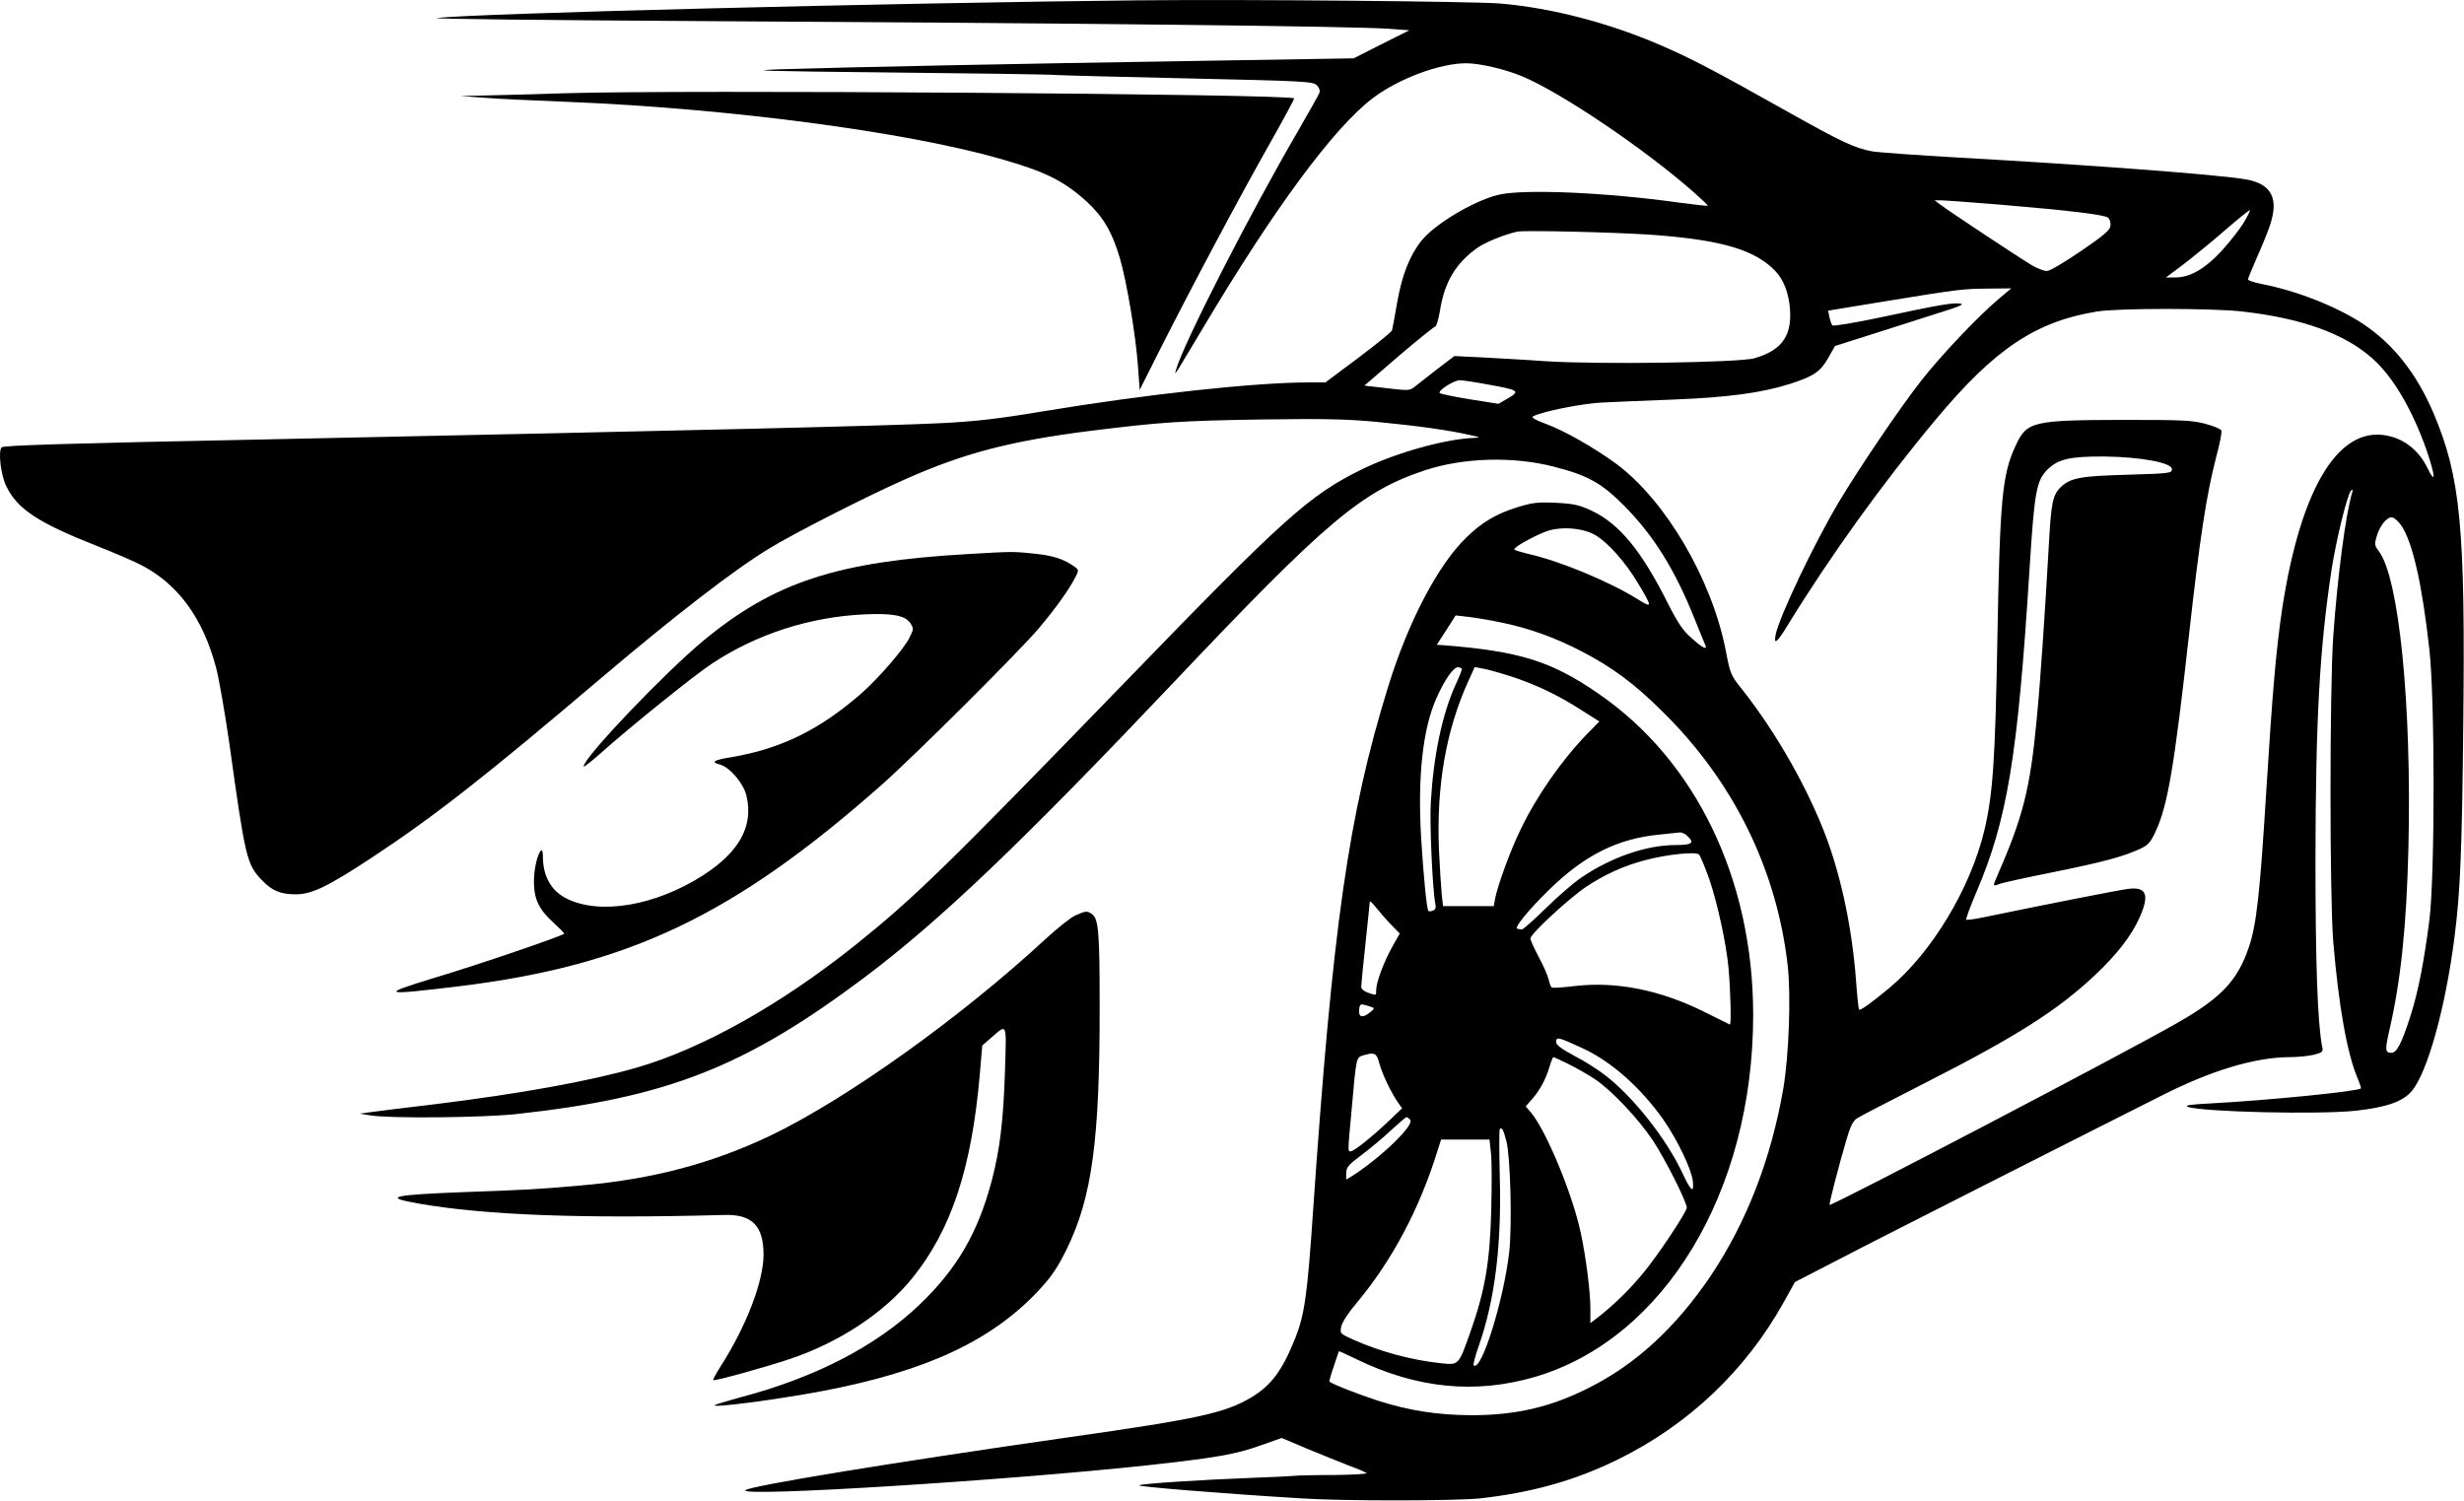
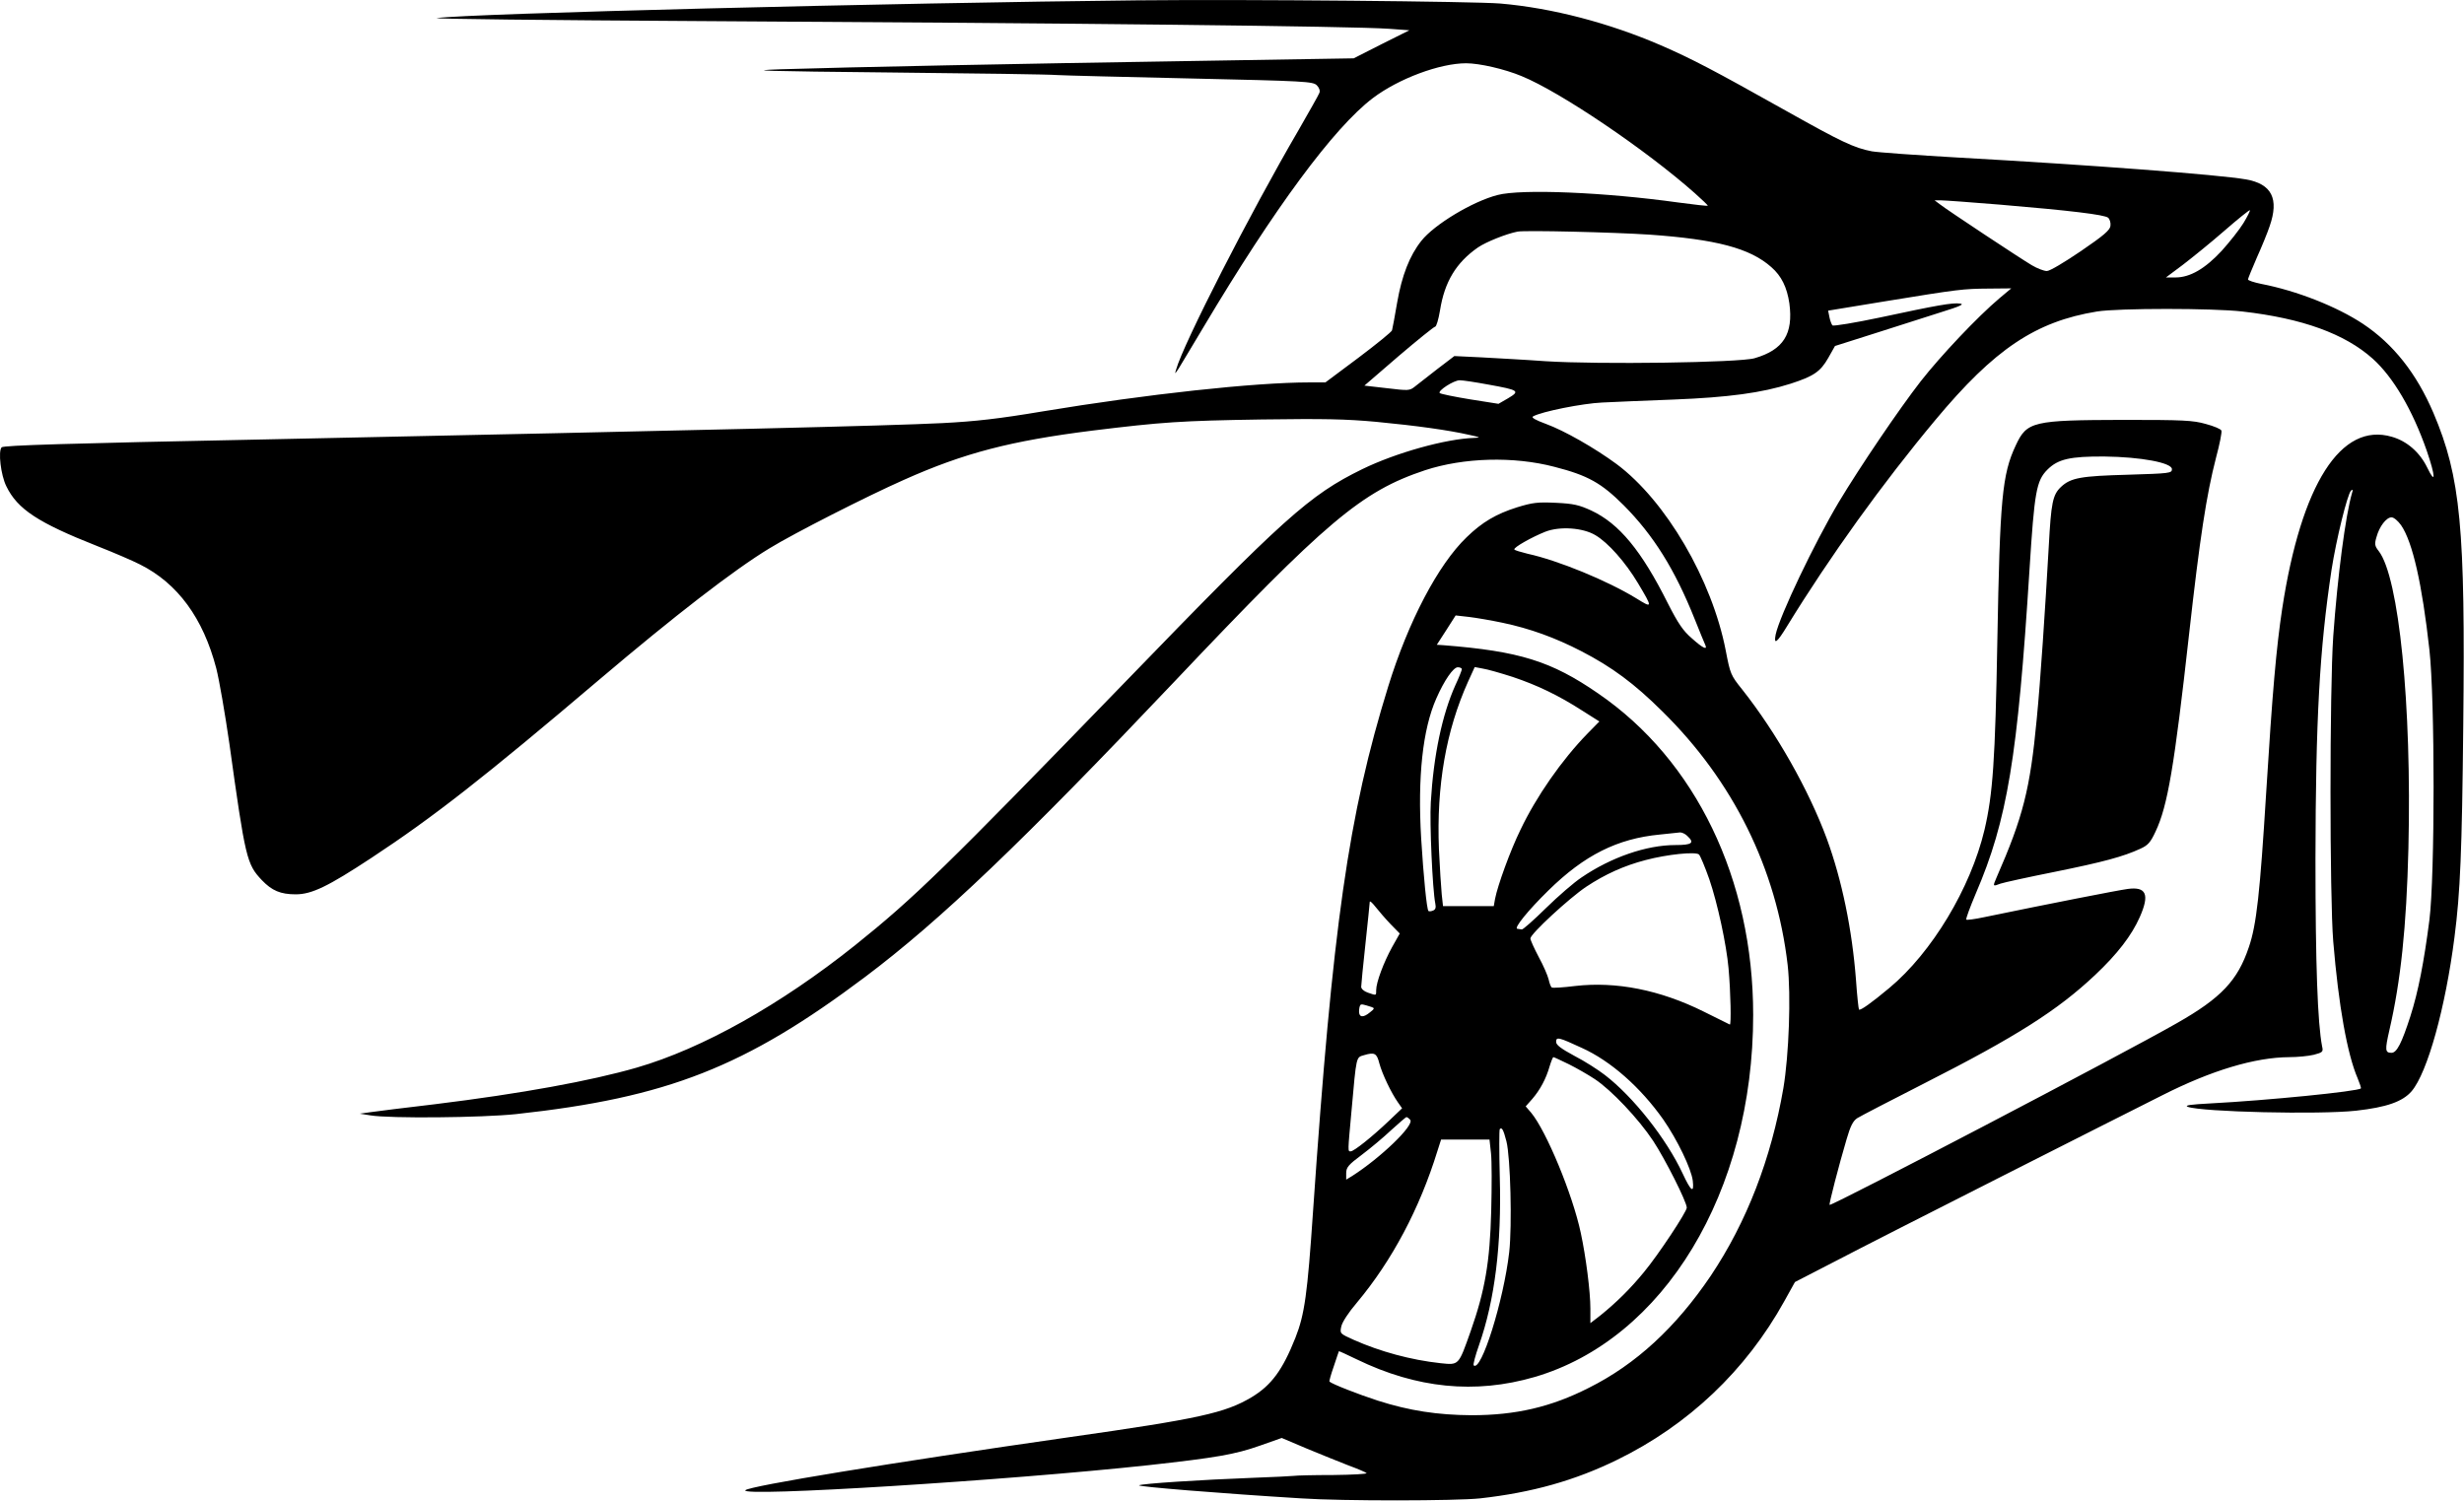
<svg xmlns="http://www.w3.org/2000/svg" width="100%" height="100%" viewBox="0 0 4793 2919" version="1.1" xml:space="preserve" style="fill-rule:evenodd;clip-rule:evenodd;stroke-linejoin:round;stroke-miterlimit:2;">
  <path d="M2220.695,0.554c-486.667,5 -1311.25,25.833 -1370.833,34.583c-11.25,1.667 216.25,4.167 506.25,5.833c752.917,4.167 1272.083,10 1345.417,15l40,2.917l-54.167,27.083l-54.167,27.5l-304.167,5c-346.667,5.417 -679.167,12.083 -810.417,16.25c-72.5,2.5 -32.5,3.75 212.5,6.25c166.25,1.667 312.5,3.75 325,5c12.5,0.833 129.583,3.75 260,6.667c223.75,5 237.917,5.833 245.417,13.333c4.583,4.583 6.667,10.417 5,14.583c-1.25,3.75 -20,36.667 -41.25,73.75c-92.5,158.333 -223.75,415 -237.5,464.583c-2.917,9.583 -2.5,9.167 5,-2.083c4.167,-7.083 26.25,-43.333 48.75,-81.25c137.083,-230 252.917,-387.083 328.75,-444.583c50,-37.917 130.417,-67.917 181.667,-67.917c25.833,0 75,11.25 107.917,25c75.417,30.833 241.25,142.917 336.667,227.5c14.583,12.917 26.25,24.167 25.417,24.583c-0.833,0.833 -26.667,-2.083 -57.5,-6.25c-143.333,-20 -305,-26.667 -351.25,-14.583c-48.75,12.5 -123.333,57.5 -148.333,89.167c-22.917,28.75 -37.917,67.5 -47.083,120c-4.583,27.083 -9.167,51.25 -10,54.167c-0.833,2.917 -30,26.667 -65.417,53.333l-64.167,47.917l-30.833,0c-106.667,0 -317.083,22.917 -518.333,56.25c-86.667,14.583 -131.667,19.583 -195.833,22.917c-109.167,5.417 -442.083,13.333 -1314.583,31.667c-393.333,7.917 -511.25,11.667 -515.417,15.417c-7.083,7.5 -1.667,54.167 9.167,75.833c21.667,44.583 61.667,70.833 176.667,116.25c32.917,12.917 70.417,29.167 83.333,35.833c73.333,36.667 122.917,104.583 148.333,202.083c5.833,22.917 17.083,88.333 25.417,145.833c31.25,224.583 33.75,235 63.333,266.25c19.583,20.417 36.25,27.5 65.833,27.5c31.25,0 62.917,-15.417 147.083,-70.833c120.833,-79.583 217.917,-155.417 444.167,-347.5c145.417,-123.333 261.25,-212.917 330,-254.583c47.5,-29.167 189.167,-101.25 261.667,-133.333c117.5,-52.5 207.917,-75.833 366.667,-95.833c135.833,-16.667 172.083,-19.167 329.167,-21.667c121.667,-1.667 163.75,-0.833 222.917,4.583c78.333,7.5 141.25,16.25 181.25,25.417c21.25,4.583 22.917,5.417 10,5.833c-55.417,1.667 -152.5,28.75 -218.333,60.833c-102.917,50.417 -151.667,94.167 -461.667,414.583c-351.667,362.917 -409.583,419.167 -525,511.667c-144.583,115.417 -296.667,200.833 -424.583,237.917c-89.583,25.833 -223.75,50.417 -392.917,71.25c-57.083,6.667 -113.333,13.75 -125,15.417l-20.833,2.917l20.833,3.333c37.5,6.25 216.25,4.583 283.333,-2.5c294.583,-32.083 445.833,-91.667 679.167,-267.083c146.25,-110 305.417,-262.083 600,-572.917c297.083,-313.75 365,-371.25 488.75,-412.5c75,-24.583 172.083,-27.5 251.667,-6.667c65,16.667 91.25,31.25 135,75c57.5,57.917 99.167,124.167 137.917,221.25c10,25 19.583,48.333 20.833,50.833c4.167,10 -5.417,5.417 -26.25,-13.333c-17.083,-14.583 -26.667,-28.75 -46.667,-67.917c-51.667,-103.333 -95,-155.417 -149.167,-180.833c-23.75,-10.833 -34.167,-13.333 -68.75,-15c-35.833,-1.667 -45.417,-0.417 -75.417,8.75c-40.833,12.917 -67.917,28.75 -98.333,58.333c-55.417,53.333 -113.333,163.75 -152.5,290.417c-77.5,250.417 -107.917,465 -146.25,1022.083c-10.833,159.583 -16.25,199.167 -34.167,244.583c-25,62.917 -46.667,92.5 -85.417,115.833c-51.25,30.417 -100.833,41.667 -356.25,77.917c-342.917,49.167 -620.417,94.583 -628.333,102.917c-12.917,13.75 511.667,-19.167 784.583,-48.75c131.25,-14.583 167.917,-20.833 216.25,-37.917l42.5,-15l49.167,20.833c27.083,11.25 63.333,25.833 80.417,32.5c17.083,6.25 32.917,12.917 35.417,15c2.083,1.667 -27.083,3.333 -64.583,3.75c-37.917,0 -72.5,0.833 -77.083,1.667c-4.583,0.417 -40,2.5 -79.167,3.75c-100,3.75 -215.833,11.25 -221.667,14.583c-4.583,2.5 158.75,15.833 315.417,25.417c80.833,5.417 301.25,5 347.917,0c100.833,-11.25 184.167,-34.583 266.667,-75c138.333,-67.5 250.417,-173.75 325,-308.333l20.833,-37.5l79.167,-40.833c43.75,-22.917 187.083,-95.833 318.75,-162.5c131.667,-66.667 274.167,-138.75 316.667,-160c95.417,-48.333 180,-73.75 247.083,-74.167c15.833,0 37.083,-2.083 47.5,-4.583c17.5,-4.583 18.75,-5.833 16.25,-16.25c-8.75,-45.417 -12.917,-159.167 -12.917,-364.583c0.417,-271.25 7.917,-407.917 31.25,-562.5c9.167,-59.167 30.833,-147.083 37.917,-154.167c3.333,-2.917 4.167,-1.667 2.083,4.167c-12.917,44.167 -28.333,162.917 -36.667,279.167c-7.083,103.333 -7.083,507.917 0,593.75c10.417,125 27.083,218.75 47.5,266.25c4.167,10 7.083,18.75 6.25,19.583c-5.833,5.833 -181.667,23.333 -292.5,29.167c-39.583,2.083 -51.25,3.75 -44.167,6.667c27.5,10 255.833,15.417 327.5,7.5c59.167,-6.667 90.417,-17.5 107.917,-37.917c30.833,-36.25 65.833,-162.5 83.333,-299.583c11.25,-87.083 14.583,-166.25 17.083,-412.5c4.167,-383.75 -5,-482.5 -57.917,-607.083c-32.917,-77.083 -77.917,-134.167 -137.5,-173.75c-50.417,-33.333 -128.333,-64.167 -197.5,-77.5c-14.167,-2.917 -25.833,-6.667 -25.833,-8.75c0,-1.667 7.917,-20.833 17.083,-42.083c9.583,-21.25 20.833,-48.75 25,-61.25c18.75,-53.75 4.167,-82.5 -46.25,-91.25c-52.083,-9.167 -306.25,-28.333 -560.417,-42.5c-80,-4.583 -155.417,-10 -167.083,-12.083c-34.583,-6.667 -59.167,-18.333 -167.5,-79.167c-140.417,-78.75 -181.667,-100.417 -242.917,-127.083c-100.417,-43.333 -210.833,-72.5 -312.083,-81.25c-48.75,-4.167 -495,-8.333 -697.917,-6.25Zm1669.167,397.5c138.75,11.667 203.333,19.583 210.833,25.417c3.333,2.917 5.417,10 4.583,15.833c-0.833,8.333 -12.917,18.75 -57.5,49.167c-32.5,22.083 -60.417,38.75 -66.25,38.75c-5.417,0 -18.75,-5 -29.167,-11.25c-21.25,-12.5 -163.75,-106.667 -179.167,-118.75l-10,-7.5l12.5,0c7.083,0 58.333,3.75 114.167,8.333Zm474.167,35.833c-7.917,12.917 -27.083,37.083 -42.5,54.167c-32.5,35 -61.667,51.667 -89.583,51.667l-18.75,0l32.917,-24.583c17.917,-13.75 54.583,-43.333 80.833,-66.25c26.25,-22.917 48.75,-40.833 49.583,-40c0.833,0.833 -4.583,12.083 -12.5,25Zm-1155.833,22.5c130,9.167 195.833,26.25 237.5,63.333c19.583,17.083 30.417,39.167 35,70.417c7.917,59.583 -11.667,90.417 -67.5,106.667c-29.583,8.75 -304.583,12.5 -407.083,5.833c-40,-2.917 -96.25,-5.833 -125,-7.5l-52.083,-2.5l-33.333,25.417c-18.333,14.167 -37.917,29.583 -43.75,34.167c-10,7.917 -12.5,7.917 -54.167,2.917l-43.75,-5l66.667,-57.5c36.667,-31.25 68.75,-57.083 70.833,-57.083c2.5,0 6.667,-14.167 9.583,-31.667c8.75,-55.417 31.25,-92.917 73.75,-122.5c15.833,-10.833 55.417,-26.667 77.083,-30.833c14.583,-2.917 186.667,1.25 256.25,5.833Zm681.25,123.75c-42.5,35.833 -114.167,111.667 -153.333,161.667c-42.083,54.167 -117.5,165.417 -159.583,235.417c-47.5,80 -114.583,220.417 -122.5,257.083c-4.167,21.25 2.5,16.25 22.5,-16.667c82.917,-135 185,-277.083 288.333,-400.833c115,-137.917 194.583,-191.25 314.167,-210.833c41.667,-6.667 225,-6.667 282.917,0c116.667,13.333 199.167,43.333 253.333,91.667c40,35.833 77.5,99.583 105.417,179.583c17.083,50 17.5,67.083 0.833,32.5c-14.583,-30 -39.583,-51.667 -68.75,-60c-99.167,-29.167 -176.25,92.083 -213.333,333.75c-11.667,77.083 -19.167,163.333 -31.25,358.333c-12.083,195.417 -18.75,257.5 -33.75,300.833c-21.667,64.583 -53.75,98.75 -139.583,147.5c-105.417,60.417 -666.667,353.75 -675.833,353.75c-2.083,0 18.333,-78.333 32.917,-127.5c7.5,-25.833 12.5,-35.833 20.833,-41.25c5.833,-3.75 64.583,-34.167 130,-67.5c179.583,-91.25 260,-142.5 332.5,-210.833c43.75,-41.25 71.25,-77.083 87.083,-112.917c19.583,-44.167 12.5,-59.583 -23.75,-54.583c-18.75,2.5 -150.417,28.333 -279.583,55c-17.5,3.75 -33.333,5.833 -34.167,4.583c-1.25,-1.25 7.083,-23.75 18.333,-50.417c61.667,-143.333 81.667,-266.25 104.583,-630c9.583,-152.083 13.333,-173.333 35,-195c20.417,-20.417 44.167,-25.833 110.833,-25.417c70.833,0.833 131.25,12.083 131.25,24.583c0,7.917 -4.167,8.333 -85.417,10.833c-91.667,2.5 -111.25,5.833 -130.417,23.75c-16.25,15.417 -19.167,30.833 -23.75,115.417c-7.083,125 -16.25,262.917 -23.333,335.417c-12.917,137.5 -26.667,191.25 -78.333,309.167c-7.5,17.5 -7.5,17.5 7.917,11.667c5.833,-2.083 53.333,-12.5 105.417,-22.917c94.583,-19.167 133.333,-29.583 166.667,-45c14.583,-6.667 19.583,-12.083 29.583,-33.75c23.333,-49.583 36.25,-125.417 65,-383.333c20.833,-186.667 33.75,-271.25 52.5,-343.75c7.083,-26.25 11.667,-49.583 10.417,-52.5c-0.833,-2.917 -14.583,-8.75 -30.417,-12.917c-25,-7.083 -43.75,-7.917 -159.583,-7.917c-177.083,0.417 -188.333,2.917 -210,49.583c-26.667,56.667 -30.833,104.583 -35.833,379.167c-4.167,234.167 -8.75,299.167 -25,368.75c-27.083,113.75 -102.5,238.75 -185,307.5c-35.417,29.583 -56.667,44.583 -59.167,42.083c-0.833,-1.25 -3.75,-27.083 -5.833,-57.917c-7.5,-97.917 -27.5,-194.583 -56.667,-274.167c-35.417,-95.833 -98.333,-206.667 -164.583,-290.417c-22.5,-27.917 -23.333,-30.417 -32.083,-75.833c-26.667,-137.917 -116.667,-291.667 -212.5,-362.917c-42.5,-31.25 -101.667,-65 -137.083,-77.917c-20.417,-7.5 -29.167,-12.5 -25.417,-14.583c16.667,-9.583 97.083,-25.417 134.583,-27.083c22.917,-1.25 85.833,-3.75 139.583,-5.833c105.833,-4.167 170.833,-12.917 227.083,-30.833c45,-14.583 57.917,-23.333 73.333,-50.417l12.917,-22.917l77.5,-24.583c42.917,-13.75 100.417,-32.083 127.917,-40.833c37.5,-11.667 47.083,-15.833 37.917,-17.083c-15,-2.083 -45,3.333 -155.833,27.083c-49.167,10.417 -90.417,17.083 -92.5,15.417c-1.667,-2.083 -4.583,-9.583 -5.833,-16.25l-2.5,-12.5l109.167,-17.917c145.833,-23.75 152.5,-24.583 203.333,-25l43.75,-0.417l-22.917,19.167Zm-994.583,167.917c60,10.833 62.5,12.5 38.75,26.667l-18.75,10.833l-55.417,-8.75c-30.417,-5 -56.667,-10.417 -58.75,-12.083c-5,-4.167 27.083,-25 38.75,-25c6.25,0 30.833,3.75 55.417,8.333Zm1775.833,273.75c22.5,32.917 40.833,114.583 55,242.083c10.833,97.083 10.833,439.167 0,525.833c-10.417,80.833 -21.667,139.583 -37.083,187.5c-16.667,51.667 -26.25,70.833 -36.667,70.833c-12.5,0 -12.917,-5.417 -4.167,-43.75c22.083,-95.417 33.333,-200.833 37.083,-354.167c6.667,-277.917 -18.333,-527.917 -57.917,-578.333c-7.5,-9.583 -8.333,-13.333 -4.167,-27.083c5.417,-20.417 19.167,-38.333 29.167,-38.333c4.583,0 12.5,6.667 18.75,15.417Zm-1567.5,19.167c25,14.583 58.75,52.917 82.917,93.333c29.167,48.75 28.75,49.583 -3.333,29.583c-56.667,-34.583 -152.083,-73.75 -211.25,-86.667c-13.333,-3.333 -25,-6.667 -25.833,-8.333c-2.083,-3.75 34.167,-24.167 60.417,-34.583c27.917,-10.833 72.5,-7.917 97.083,6.667Zm-180.833,170.417c53.75,11.25 102.917,29.167 153.75,55.417c59.583,30.833 102.917,62.917 157.083,116.667c138.333,135.833 222.5,306.667 244.167,493.75c6.667,59.167 2.5,175 -8.333,239.583c-23.75,137.5 -71.25,260.417 -141.25,365c-67.917,100.417 -145.417,172.083 -237.083,217.917c-73.75,37.5 -142.5,53.333 -228.333,53.333c-65.833,-0.417 -120.833,-8.75 -182.083,-28.333c-37.5,-12.083 -89.583,-32.5 -94.167,-37.083c-0.833,-0.833 2.917,-14.167 8.333,-29.583c5.417,-15.833 9.583,-29.167 10,-29.583c0,-0.417 15.833,6.667 34.583,15.833c116.667,56.667 230.417,67.917 345.417,34.583c252.5,-73.333 425.833,-360.417 425.833,-704.583c0,-263.75 -111.667,-495.417 -301.667,-625.417c-91.25,-62.917 -152.917,-82.083 -300.833,-93.75l-12.917,-0.833l18.333,-28.333l18.333,-28.75l25.833,2.917c14.167,1.667 43.333,6.667 65,11.25Zm-78.75,90.417c0,1.667 -5.417,15.833 -12.5,30.833c-25.833,57.5 -42.5,136.25 -47.917,227.917c-2.5,40.417 3.333,170.417 8.75,197.083c1.667,7.917 0.417,12.083 -4.583,13.75c-3.75,1.667 -7.5,1.667 -8.75,0.833c-3.333,-3.75 -9.583,-67.083 -14.167,-141.25c-7.083,-119.583 2.917,-212.5 29.583,-272.5c15.417,-35 32.917,-60.417 41.667,-60.417c4.167,0 7.917,1.667 7.917,3.75Zm98.75,15c48.333,16.25 89.167,35.833 135.833,65.833l32.917,20.833l-22.917,23.333c-50,51.25 -100,122.917 -130.833,187.917c-19.583,40 -44.167,107.917 -49.167,133.75l-2.5,14.167l-98.75,0l-2.5,-22.917c-1.25,-12.5 -3.75,-52.083 -5.417,-87.5c-5,-123.75 13.75,-230.833 56.667,-326.25l12.917,-28.333l15.417,2.917c8.75,1.25 35,8.75 58.333,16.25Zm339.583,309.167c15,13.75 9.583,17.917 -22.917,17.917c-56.25,0 -125,23.75 -182.5,62.917c-14.583,9.583 -45.833,36.667 -69.167,59.583c-23.75,23.333 -45,42.083 -47.083,41.667c-2.5,-0.417 -6.25,-0.833 -8.75,-1.25c-7.5,-0.833 20.833,-35.833 60.417,-74.583c70,-68.75 134.167,-100.833 216.667,-108.75c18.75,-2.083 36.25,-3.75 39.583,-4.167c3.333,0 9.583,2.5 13.75,6.667Zm42.917,84.167c16.25,47.5 33.333,127.083 37.5,173.333c4.167,46.667 5.417,110.833 2.5,109.583c-1.25,-0.833 -24.167,-12.083 -50.417,-25c-85.417,-42.5 -170.833,-59.167 -250.417,-50c-23.333,2.917 -43.75,4.167 -45.417,2.917c-2.083,-1.25 -4.583,-8.333 -6.25,-15.833c-1.667,-7.083 -10,-26.667 -19.167,-43.333c-8.75,-16.667 -16.25,-32.917 -16.25,-36.25c0,-8.75 75.417,-78.333 108.333,-100.417c37.083,-24.583 74.167,-41.25 115.833,-52.083c42.5,-11.25 97.083,-16.667 103.75,-10.833c2.5,2.5 11.667,24.167 20,47.917Zm-620,87.5l17.917,18.333l-15,26.667c-16.25,29.583 -30.833,68.333 -30.833,83.333c0,11.25 0.833,10.833 -16.25,5c-7.5,-2.5 -12.917,-7.5 -12.917,-11.25c0,-4.167 3.75,-41.667 8.333,-84.167c4.583,-42.5 8.333,-79.167 8.333,-81.25c0.417,-2.5 5.417,2.5 11.667,10.417c6.25,7.917 19.167,22.917 28.75,32.917Zm-37.083,161.25c6.25,2.083 6.25,3.333 -2.917,10.417c-12.917,10.833 -21.25,10 -21.25,-1.667c0,-5.417 1.25,-10.833 2.5,-12.5c2.5,-2.083 4.583,-1.667 21.667,3.75Zm409.167,79.583c56.25,25.417 114.167,76.667 158.333,139.167c27.5,39.583 54.583,95.833 57.5,119.167c2.917,25.417 -3.333,21.25 -19.583,-13.75c-31.667,-67.917 -96.25,-149.583 -151.667,-192.083c-12.917,-10 -39.583,-27.083 -59.167,-37.083c-26.25,-14.167 -35.417,-21.25 -35.417,-27.083c0,-10.417 5,-9.167 50,11.667Zm-393.75,30.417c5.417,20 22.917,57.083 36.25,75.833l7.917,11.25l-26.25,25c-32.5,30.833 -67.5,58.75 -73.75,58.75c-5.833,0 -5.833,2.5 1.667,-79.583c9.583,-107.5 8.75,-102.917 24.167,-107.5c20.833,-6.25 25,-3.75 30,16.25Zm368.333,1.25c15,7.5 38.333,20.833 50.833,29.167c32.083,21.25 84.583,76.667 113.333,120c23.333,35.417 65.417,118.75 65.417,130c0,7.917 -55,91.25 -83.333,125.417c-26.25,32.083 -53.333,58.75 -84.167,83.75l-20,15.417l0,-28.333c0,-32.917 -8.75,-101.25 -18.75,-147.5c-15.833,-74.583 -67.083,-198.333 -96.667,-233.75l-10.417,-12.083l12.917,-14.583c15,-17.5 26.667,-38.75 33.75,-63.75c2.917,-9.583 6.25,-17.5 7.083,-17.5c1.25,0 14.583,6.25 30,13.75Zm-308.333,108.333c8.333,10.417 -57.5,73.75 -112.917,109.167l-11.667,7.083l0,-12.5c0,-11.25 4.167,-16.25 30.417,-35.833c16.667,-12.5 42.5,-34.167 57.083,-47.917c15,-13.75 28.333,-25 29.583,-25.417c1.667,0 5,2.5 7.5,5.417Zm187.083,41.667c7.917,31.25 11.25,163.75 5.417,215.833c-10.833,94.167 -54.583,234.167 -69.167,220c-1.25,-1.667 3.333,-19.167 10.417,-39.167c30.833,-87.917 44.167,-195 40.417,-327.5c-1.25,-49.583 -1.25,-91.25 0,-92.917c4.167,-4.167 7.083,1.25 12.917,23.75Zm-30,23.333c1.667,14.583 1.667,65 0.417,112.5c-2.5,98.75 -12.083,154.583 -40,233.75c-23.75,67.083 -22.5,65.833 -58.75,62.083c-57.5,-6.25 -117.083,-22.5 -168.75,-45.417c-26.667,-12.083 -27.083,-12.083 -24.167,-25.833c1.667,-8.333 13.75,-27.083 30.833,-47.083c67.917,-81.25 121.667,-182.5 156.25,-294.583l7.083,-22.083l94.167,0l2.917,26.667Z" style="fill-rule:nonzero;" />
-   <path d="M1099.861,181.387c-52.5,1.667 -120,3.75 -150,4.167l-54.167,1.25l45.833,3.333c25.417,2.083 97.5,5.417 160.417,7.917c312.917,12.5 658.333,57.917 843.75,110.833c88.75,25.417 123.75,42.917 169.167,84.167c31.667,29.583 48.75,58.75 63.75,110c13.333,45.833 30.833,150.417 35,209.583l3.333,45.833l36.667,-72.917c63.333,-125.833 160,-306.667 213.75,-401.667c28.333,-50 50.833,-91.667 50,-92.5c-8.75,-8.75 -1200,-17.083 -1417.5,-10Z" style="fill-rule:nonzero;" />
-   <path d="M1885.278,1077.637c-256.667,14.583 -378.333,54.167 -516.667,168.333c-75,62.083 -233.333,227.917 -233.333,245c0,2.083 13.75,-8.75 30.417,-23.333c57.083,-51.25 184.167,-153.75 219.167,-176.667c86.667,-57.5 190.417,-90.833 296.25,-95.833c55.417,-2.5 80,2.083 90,17.5c6.25,9.583 6.25,11.667 -2.083,27.917c-10,20.833 -59.583,78.333 -92.083,107.083c-81.667,71.667 -157.917,109.167 -255,125.417c-33.75,5.417 -40,9.583 -21.667,14.167c19.167,5 45.833,36.25 51.667,60.417c14.167,59.167 -13.333,109.167 -84.167,155c-92.917,59.583 -201.667,77.917 -266.25,45c-29.167,-14.583 -45.417,-43.333 -45.417,-80.833c0,-9.583 -1.667,-14.583 -3.75,-12.5c-7.5,8.333 -14.167,38.333 -13.75,62.917c0.417,32.5 10.417,52.917 38.75,78.333c11.667,10.833 20.833,20 20,20.833c-5.417,5 -167.5,60.417 -252.5,85.833c-107.917,32.917 -102.5,34.583 48.75,16.25c330,-40.417 534.167,-137.917 820.833,-391.25c64.167,-56.667 267.917,-259.583 306.25,-305c32.083,-37.917 58.333,-74.583 70.833,-98.75c7.083,-13.75 7.083,-14.583 -0.417,-20.417c-20.417,-15 -41.25,-22.083 -77.5,-25.833c-42.5,-4.583 -41.667,-4.583 -128.333,0.417Z" style="fill-rule:nonzero;" />
-   <path d="M2091.528,1780.971c-9.167,4.167 -35.417,25 -58.333,46.25c-165,152.5 -385.417,310 -533.333,381.25c-114.167,54.583 -230,85.417 -368.75,97.5c-85,7.5 -108.333,8.75 -225.833,12.917c-144.167,5.417 -162.5,10 -90.417,22.5c130,22.5 315.417,29.583 593.333,22.083c54.583,-1.667 76.667,20.417 77.083,76.667c0,51.667 -32.5,137.5 -82.5,216.25c-9.583,14.583 -16.25,27.5 -15.417,28.333c2.083,2.5 102.5,-25.417 149.583,-41.25c96.667,-32.5 183.75,-90.417 237.917,-157.5c75.833,-94.167 115.417,-213.333 131.25,-398.333l4.583,-53.75l17.083,-15c32.083,-27.5 30,-32.083 27.083,65c-2.917,95 -10,153.333 -25.833,213.333c-27.083,101.667 -67.5,170.833 -140,240.417c-85,81.25 -203.333,142.5 -351.25,181.25c-24.583,6.667 -46.25,13.333 -47.5,14.583c-5.833,5.833 118.333,-10.417 207.5,-27.083c202.5,-38.333 330,-97.5 422.083,-195.417c25.833,-27.917 36.667,-43.75 55,-80.833c49.167,-100 64.583,-212.5 64.167,-473.75c0,-141.667 -2.083,-168.75 -14.583,-177.917c-9.583,-7.083 -12.917,-6.667 -32.917,2.5Z" style="fill-rule:nonzero;" />
</svg>